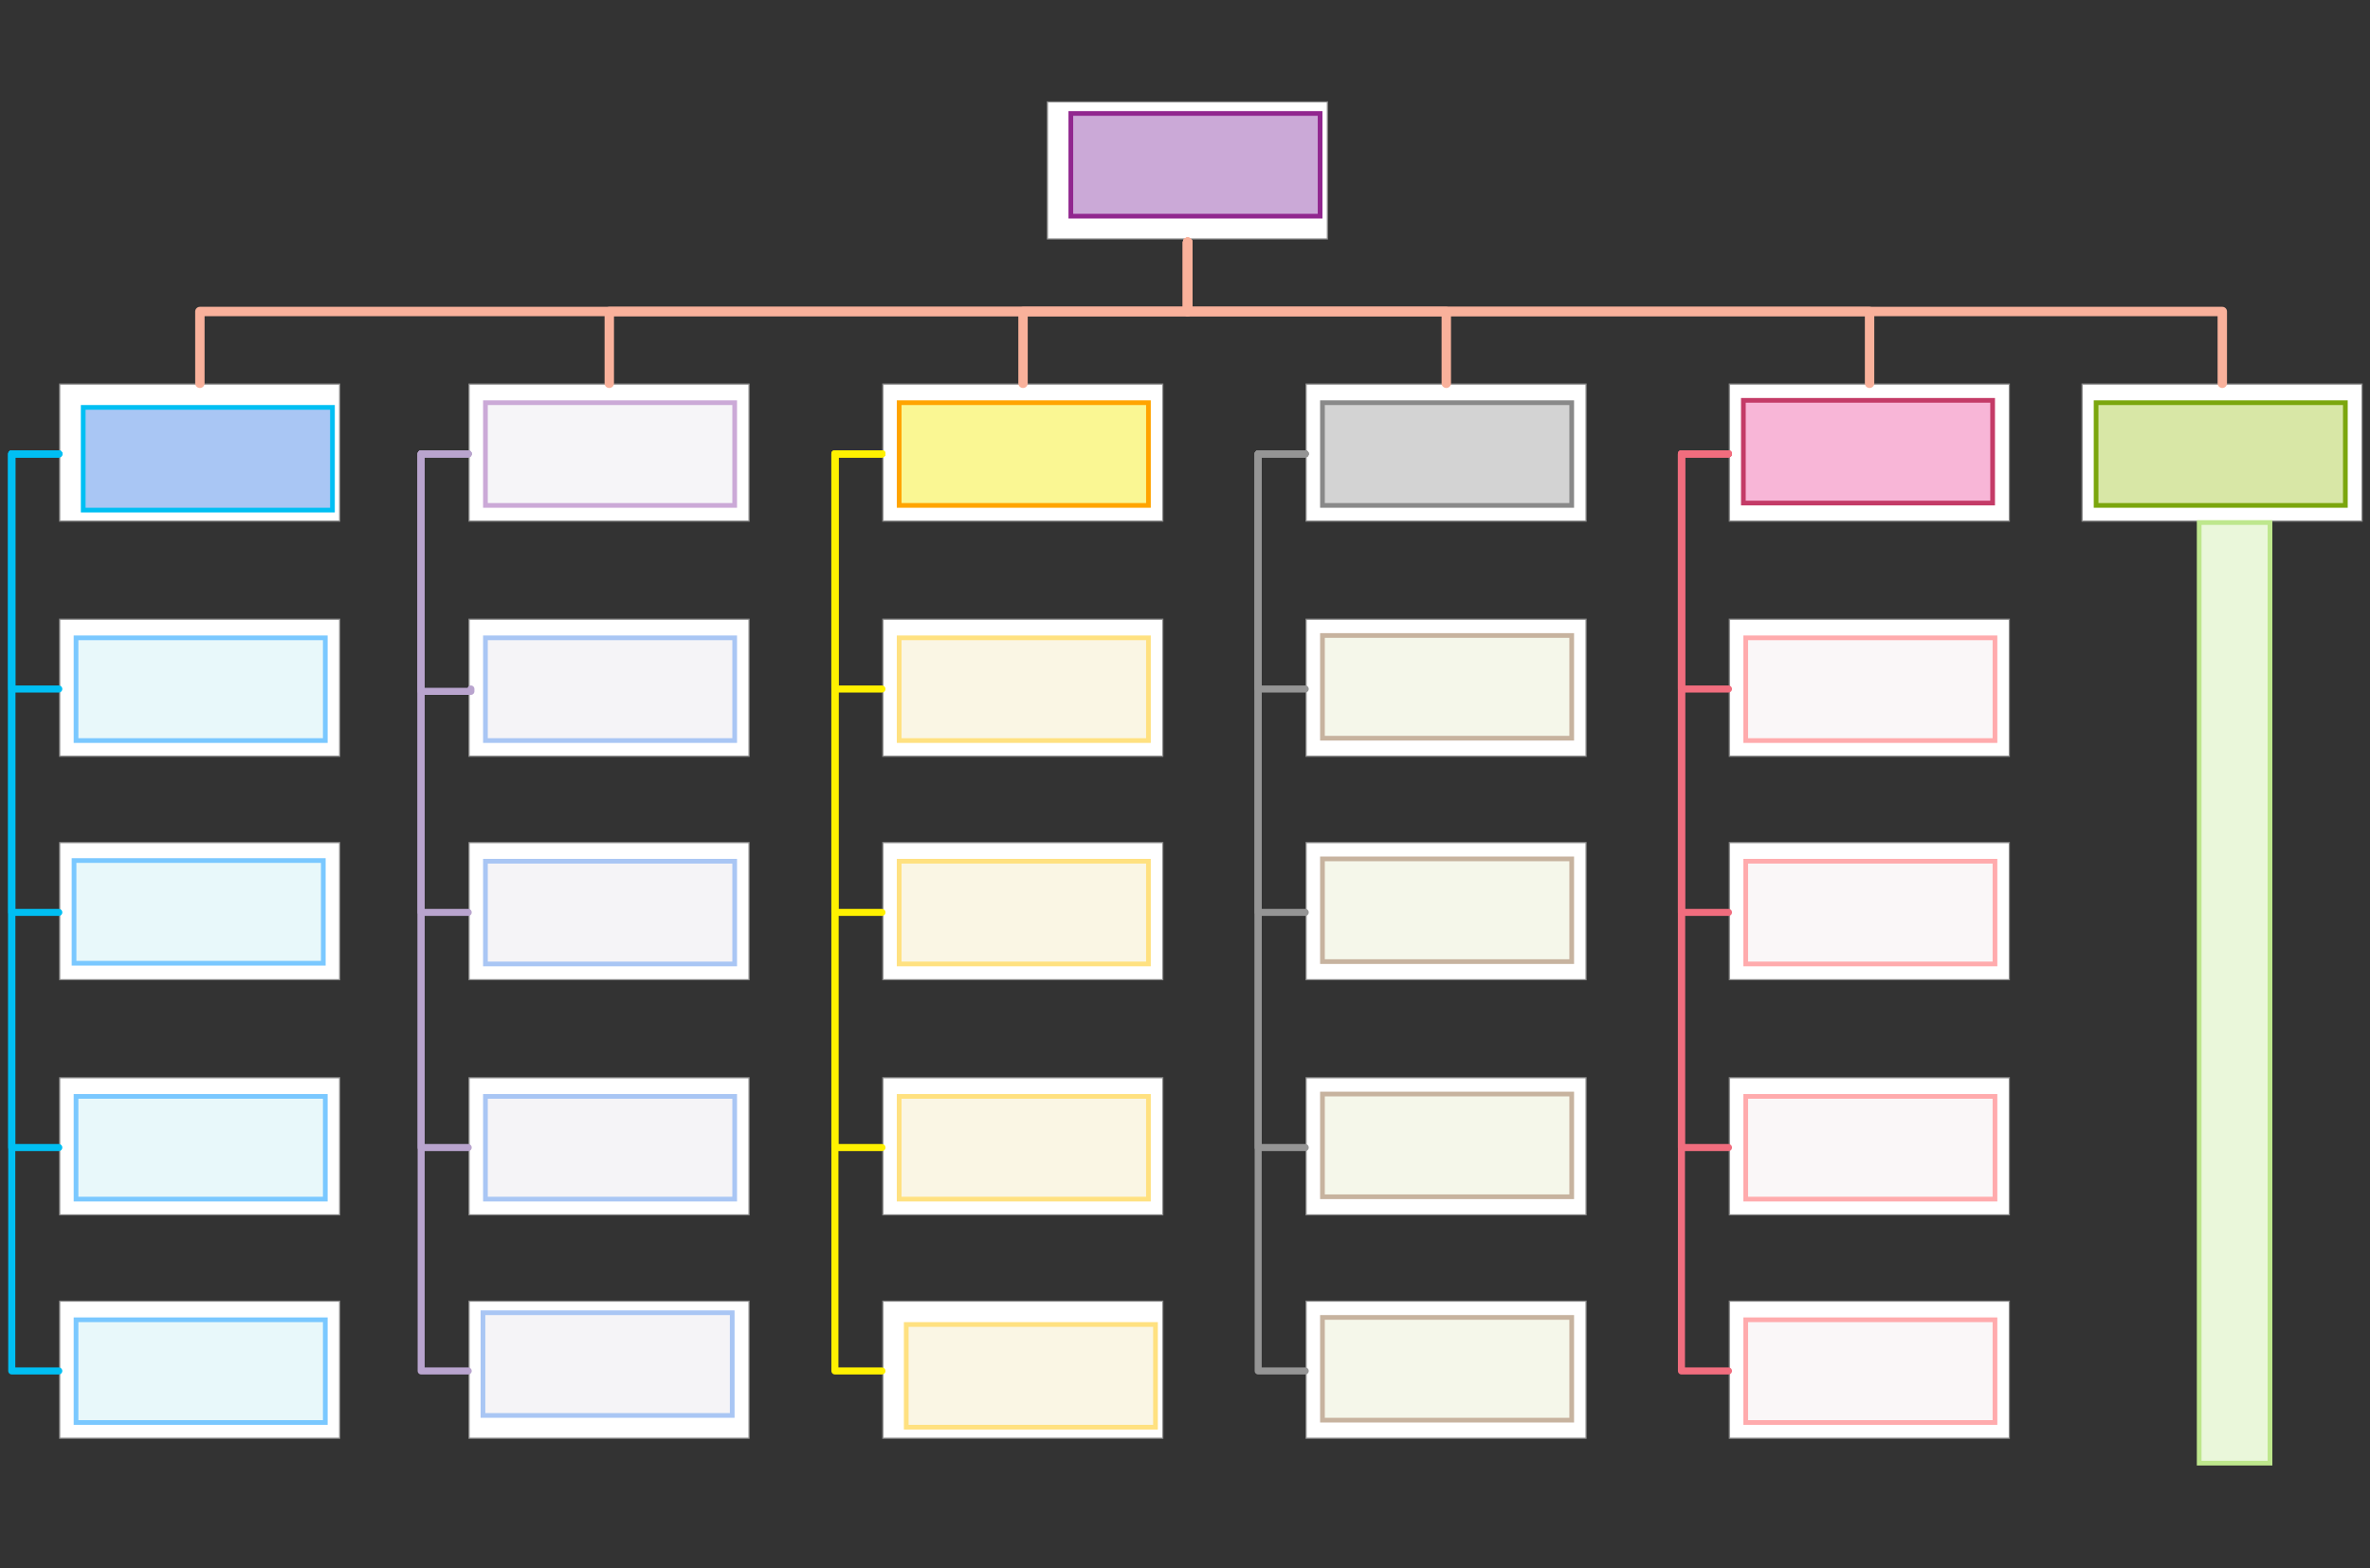
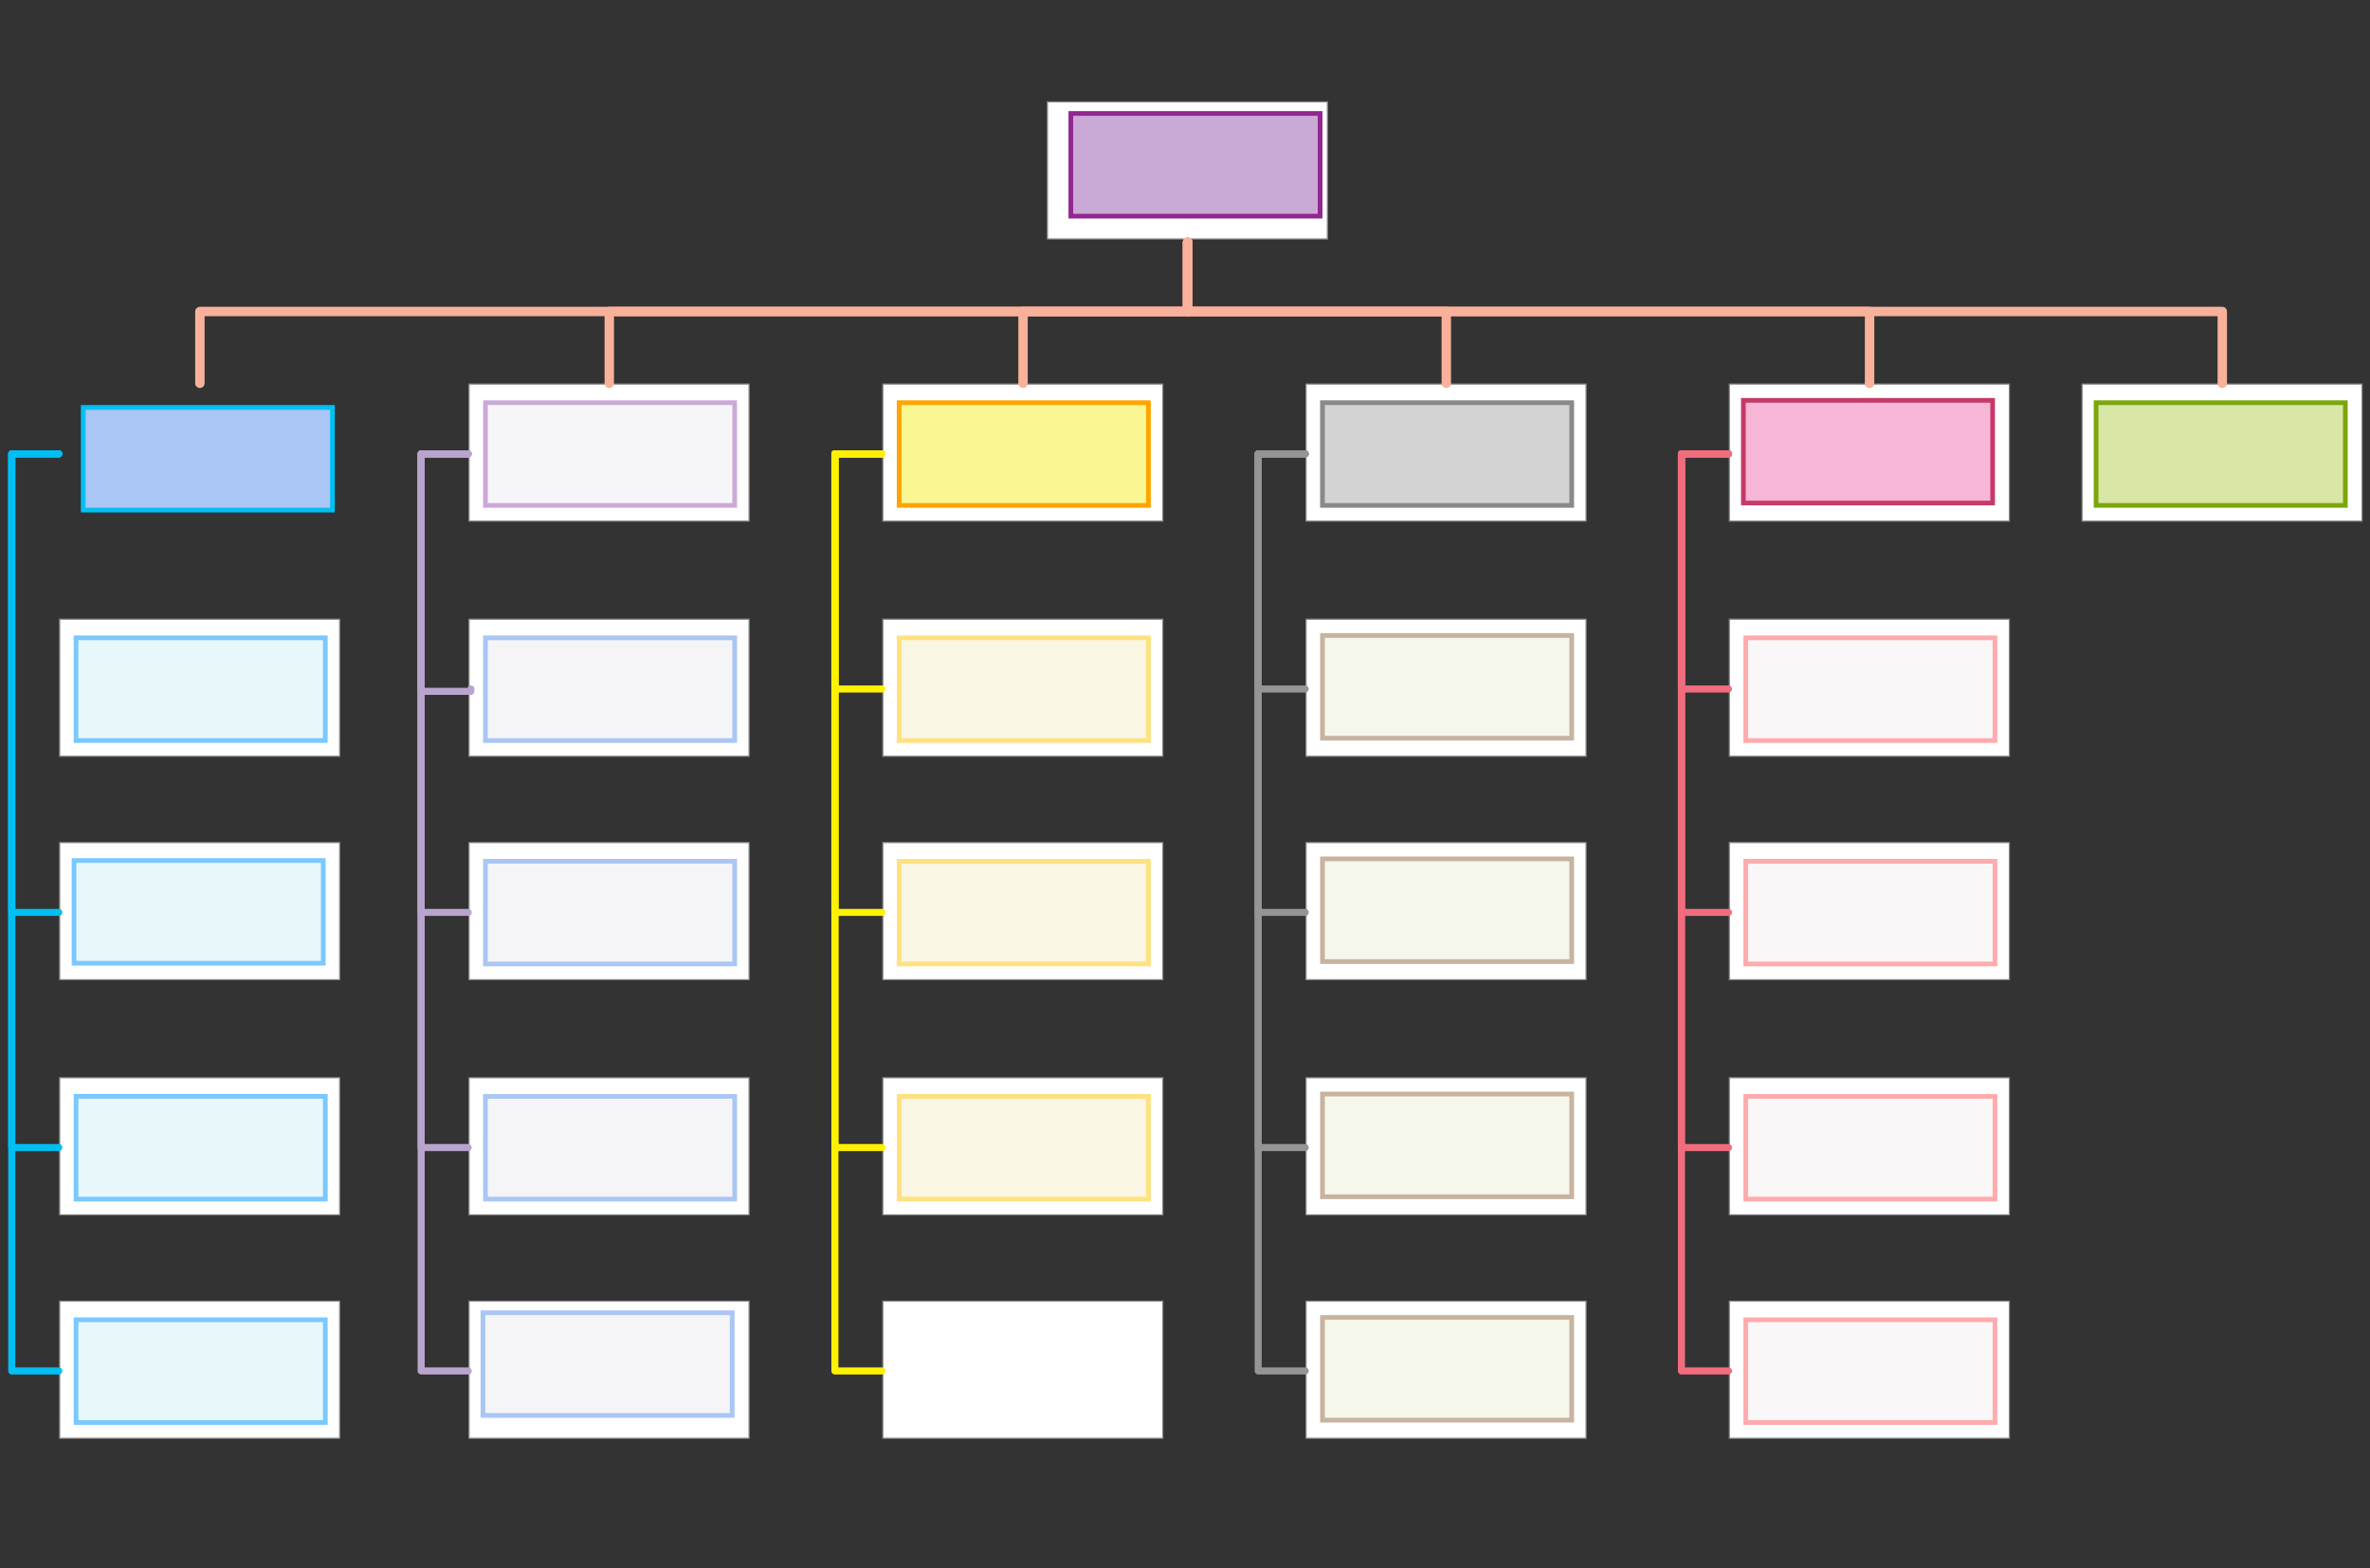
<svg xmlns="http://www.w3.org/2000/svg" version="1.0" viewBox="214.95 392 1007.863 667.001">
  <rect x="214.95" y="392" width="1007.863" height="667.001" fill="#333333" stroke="none" />
  <defs>
    <style type="text/css">
        @font-face {
            font-family: 'lt_bold';
            src: url('undefined/assets/fonts/lato/lt-bold-webfont.woff2') format('woff2'),
                url('undefined/assets/fonts/lato/lt-bold-webfont.woff') format('woff');
            font-weight: normal;
            font-style: normal;
        }
        @font-face {
            font-family: 'lt_bold_italic';
            src: url('undefined/assets/fonts/lato/lt-bolditalic-webfont.woff2') format('woff2'),
                url('undefined/assets/fonts/lato/lt-bolditalic-webfont.woff') format('woff');
            font-weight: normal;
            font-style: normal;
        }
        @font-face {
            font-family: 'lt_italic';
            src: url('undefined/assets/fonts/lato/lt-italic-webfont.woff2') format('woff2'),
                url('undefined/assets/fonts/lato/lt-italic-webfont.woff') format('woff');
            font-weight: normal;
            font-style: normal;
        }
        @font-face {
            font-family: 'lt_regular';
            src: url('undefined/assets/fonts/lato/lt-regular-webfont.woff2') format('woff2'),
                url('undefined/assets/fonts/lato/lt-regular-webfont.woff') format('woff');
            font-weight: normal;
            font-style: normal;
        }
        @font-face {
            font-family: 'lt-hairline';
            src: url('undefined/assets/fonts/embed/lt-hairline-webfont.woff2') format('woff2'),
                url('undefined/assets/fonts/embed/lt-hairline-webfont.woff') format('woff');
            font-weight: normal;
            font-style: normal;
        }
        @font-face {
            font-family: 'lt-thinitalic';
            src: url('undefined/assets/fonts/embed/lt-thinitalic-webfont.woff2') format('woff2'),
                url('undefined/assets/fonts/embed/lt-thinitalic-webfont.woff') format('woff');
            font-weight: normal;
            font-style: normal;
        }
        @font-face {
            font-family: 'champagne';
            src: url('undefined/assets/fonts/embed/champagne-webfont.woff2') format('woff2'),
                url('undefined/assets/fonts/embed/champagne-webfont.woff') format('woff');
            font-weight: normal;
            font-style: normal;
        }
        @font-face {
            font-family: 'indie';
            src: url('undefined/assets/fonts/embed/indie-flower-webfont.woff2') format('woff2'),
                url('undefined/assets/fonts/embed/indie-flower-webfont.woff') format('woff');
            font-weight: normal;
            font-style: normal;
        }
        @font-face {
            font-family: 'bebas';
            src: url('undefined/assets/fonts/embed/bebasneue_regular-webfont.woff2') format('woff2'),
                url('undefined/assets/fonts/embed/bebasneue_regular-webfont.woff') format('woff');
            font-weight: normal;
            font-style: normal;
        }
        @font-face {
            font-family: 'bree';
            src: url('undefined/assets/fonts/embed/breeserif-regular-webfont.woff2') format('woff2'),
                url('undefined/assets/fonts/embed/breeserif-regular-webfont.woff') format('woff');
            font-weight: normal;
            font-style: normal;
        }
        @font-face {
            font-family: 'spartan';
            src: url('undefined/assets/fonts/embed/leaguespartan-bold-webfont.woff2') format('woff2'),
                url('undefined/assets/fonts/embed/leaguespartan-bold-webfont.woff') format('woff');
            font-weight: normal;
            font-style: normal;
        }
        @font-face {
            font-family: 'montserrat';
            src: url('undefined/assets/fonts/embed/montserrat-medium-webfont.woff2') format('woff2'),
                url('undefined/assets/fonts/embed/montserrat-medium-webfont.woff') format('woff');
            font-weight: normal;
            font-style: normal;
        }
        @font-face {
            font-family: 'open_sanscondensed';
            src: url('undefined/assets/fonts/embed/opensans-condlight-webfont.woff2') format('woff2'),
                url('undefined/assets/fonts/embed/opensans-condlight-webfont.woff') format('woff');
            font-weight: normal;
            font-style: normal;
        }
        @font-face {
            font-family: 'open_sansitalic';
            src: url('undefined/assets/fonts/embed/opensans-italic-webfont.woff2') format('woff2'),
                url('undefined/assets/fonts/embed/opensans-italic-webfont.woff') format('woff');
            font-weight: normal;
            font-style: normal;
        }
        @font-face {
            font-family: 'playfair';
            src: url('undefined/assets/fonts/embed/playfairdisplay-regular-webfont.woff2') format('woff2'),
                url('undefined/assets/fonts/embed/playfairdisplay-regular-webfont.woff') format('woff');
            font-weight: normal;
            font-style: normal;
        }
        @font-face {
            font-family: 'raleway';
            src: url('undefined/assets/fonts/embed/raleway-regular-webfont.woff2') format('woff2'),
                url('undefined/assets/fonts/embed/raleway-regular-webfont.woff') format('woff');
            font-weight: normal;
            font-style: normal;
        }
        @font-face {
            font-family: 'courier_prime';
            src: url('undefined/assets/fonts/embed/courier_prime-webfont.woff2') format('woff2'),
                url('undefined/assets/fonts/embed/courier_prime-webfont.woff') format('woff');
            font-weight: normal;
            font-style: normal;
        }
        p {
            margin: 0;
        }
        </style>
  </defs>
  <g id="2gdplawf4j">
    <g transform="translate(660 435)">
      <path d="M 0.374,0.327 L 119.439,0.327 L 119.439,58.614 L 0.374,58.614 Z" fill="rgb(255, 255, 255)" stroke="rgb(137, 137, 137)" stroke-width="0.5" vector-effect="non-scaling-stroke" stroke-dasharray="" />
    </g>
  </g>
  <g id="1wa41hc6f3">
    <g transform="translate(670 440)">
      <path d="M 0.333,0.245 L 106.333,0.245 L 106.333,43.924 L 0.333,43.924 Z" fill="rgb(203, 169, 215)" stroke="rgb(145, 39, 143)" stroke-width="2" vector-effect="non-scaling-stroke" stroke-dasharray="" />
    </g>
  </g>
  <g id="tusegvw4sx">
    <g transform="translate(239.95 555)">
-       <path d="M 0.374,0.327 L 119.439,0.327 L 119.439,58.614 L 0.374,58.614 Z" fill="rgb(255, 255, 255)" stroke="rgb(137, 137, 137)" stroke-width="0.5" vector-effect="non-scaling-stroke" stroke-dasharray="" />
-     </g>
+       </g>
  </g>
  <g id="blft6rskax">
    <g transform="translate(414.05 555)">
      <path d="M 0.374,0.327 L 119.439,0.327 L 119.439,58.614 L 0.374,58.614 Z" fill="rgb(255, 255, 255)" stroke="rgb(137, 137, 137)" stroke-width="0.5" vector-effect="non-scaling-stroke" stroke-dasharray="" />
    </g>
  </g>
  <g id="8fteewgb2s">
    <g transform="translate(950 555)">
      <path d="M 0.374,0.327 L 119.439,0.327 L 119.439,58.614 L 0.374,58.614 Z" fill="rgb(255, 255, 255)" stroke="rgb(137, 137, 137)" stroke-width="0.5" vector-effect="non-scaling-stroke" stroke-dasharray="" />
    </g>
  </g>
  <g id="2l46e0f0oi">
    <g transform="translate(956 562)">
      <path d="M 0.333,0.245 L 106.333,0.245 L 106.333,43.924 L 0.333,43.924 Z" fill="rgb(248, 182, 215)" stroke="rgb(196, 59, 103)" stroke-width="2" vector-effect="non-scaling-stroke" stroke-dasharray="" />
    </g>
  </g>
  <g id="19w5g79oz7">
    <g transform="translate(1100 555)">
      <path d="M 0.374,0.327 L 119.439,0.327 L 119.439,58.614 L 0.374,58.614 Z" fill="rgb(255, 255, 255)" stroke="rgb(137, 137, 137)" stroke-width="0.5" vector-effect="non-scaling-stroke" stroke-dasharray="" />
    </g>
  </g>
  <g id="2ekgfmb6fb">
    <g transform="translate(1106 563)">
      <path d="M 0.333,0.245 L 106.333,0.245 L 106.333,43.924 L 0.333,43.924 Z" fill="rgb(216, 231, 166)" stroke="rgb(123, 166, 13)" stroke-width="2" vector-effect="non-scaling-stroke" stroke-dasharray="" />
    </g>
  </g>
  <g id="2kj0awg7r4">
    <g transform="translate(421.05 563)">
      <path d="M 0.333,0.245 L 106.333,0.245 L 106.333,43.924 L 0.333,43.924 Z" fill="rgb(246, 245, 248)" stroke="rgb(203, 169, 215)" stroke-width="2" vector-effect="non-scaling-stroke" stroke-dasharray="" />
    </g>
  </g>
  <g id="289pqk6csf">
    <g transform="translate(250 565)">
      <path d="M 0.333,0.245 L 106.333,0.245 L 106.333,43.924 L 0.333,43.924 Z" fill="rgb(169, 198, 244)" stroke="rgb(0, 191, 243)" stroke-width="2" vector-effect="non-scaling-stroke" stroke-dasharray="" />
    </g>
  </g>
  <g id="7ipdslwze8">
    <g transform="translate(590 555)">
      <path d="M 0.374,0.327 L 119.439,0.327 L 119.439,58.614 L 0.374,58.614 Z" fill="rgb(255, 255, 255)" stroke="rgb(137, 137, 137)" stroke-width="0.5" vector-effect="non-scaling-stroke" stroke-dasharray="" />
    </g>
  </g>
  <g id="4glj0feafm">
    <g transform="translate(597 563)">
      <path d="M 0.333,0.245 L 106.333,0.245 L 106.333,43.924 L 0.333,43.924 Z" fill="rgb(250, 247, 147)" stroke="rgb(255, 164, 0)" stroke-width="2" vector-effect="non-scaling-stroke" stroke-dasharray="" />
    </g>
  </g>
  <g id="197px9ivpg">
    <g transform="translate(770 555)">
      <path d="M 0.374,0.327 L 119.439,0.327 L 119.439,58.614 L 0.374,58.614 Z" fill="rgb(255, 255, 255)" stroke="rgb(137, 137, 137)" stroke-width="0.5" vector-effect="non-scaling-stroke" stroke-dasharray="" />
    </g>
  </g>
  <g id="303ub2gas3">
    <g transform="translate(777 563)">
      <path d="M 0.333,0.245 L 106.333,0.245 L 106.333,43.924 L 0.333,43.924 Z" fill="rgb(211, 211, 211)" stroke="rgb(137, 137, 137)" stroke-width="2" vector-effect="non-scaling-stroke" stroke-dasharray="" />
    </g>
  </g>
  <g id="9eq3ulgkum">
    <g transform="translate(239.95 655)">
      <path d="M 0.374,0.327 L 119.439,0.327 L 119.439,58.614 L 0.374,58.614 Z" fill="rgb(255, 255, 255)" stroke="rgb(137, 137, 137)" stroke-width="0.5" vector-effect="non-scaling-stroke" stroke-dasharray="" />
    </g>
  </g>
  <g id="73xmkvkg5h">
    <g transform="translate(246.95 663)">
      <path d="M 0.333,0.245 L 106.333,0.245 L 106.333,43.924 L 0.333,43.924 Z" fill="rgb(232, 248, 250)" stroke="rgb(122, 200, 255)" stroke-width="2" vector-effect="non-scaling-stroke" stroke-dasharray="" />
    </g>
  </g>
  <g id="1yjm1l16ej">
    <g transform="translate(239.95 750)">
      <path d="M 0.374,0.327 L 119.439,0.327 L 119.439,58.614 L 0.374,58.614 Z" fill="rgb(255, 255, 255)" stroke="rgb(137, 137, 137)" stroke-width="0.5" vector-effect="non-scaling-stroke" stroke-dasharray="" />
    </g>
  </g>
  <g id="bteo1v05ix">
    <g transform="translate(246.1 757.7)">
      <path d="M 0.333,0.245 L 106.333,0.245 L 106.333,43.924 L 0.333,43.924 Z" fill="rgb(232, 248, 250)" stroke="rgb(122, 200, 255)" stroke-width="2" vector-effect="non-scaling-stroke" stroke-dasharray="" />
    </g>
  </g>
  <g id="2hoq73uwtk">
    <g transform="translate(239.95 850)">
      <path d="M 0.374,0.327 L 119.439,0.327 L 119.439,58.614 L 0.374,58.614 Z" fill="rgb(255, 255, 255)" stroke="rgb(137, 137, 137)" stroke-width="0.5" vector-effect="non-scaling-stroke" stroke-dasharray="" />
    </g>
  </g>
  <g id="1zdx735i1n">
    <g transform="translate(246.95 858)">
      <path d="M 0.333,0.245 L 106.333,0.245 L 106.333,43.924 L 0.333,43.924 Z" fill="rgb(232, 248, 250)" stroke="rgb(122, 200, 255)" stroke-width="2" vector-effect="non-scaling-stroke" stroke-dasharray="" />
    </g>
  </g>
  <g id="2aftmt0e67">
    <g transform="translate(239.95 945)">
      <path d="M 0.374,0.327 L 119.439,0.327 L 119.439,58.614 L 0.374,58.614 Z" fill="rgb(255, 255, 255)" stroke="rgb(137, 137, 137)" stroke-width="0.5" vector-effect="non-scaling-stroke" stroke-dasharray="" />
    </g>
  </g>
  <g id="6ympxshgeg">
    <g transform="translate(246.95 953)">
      <path d="M 0.333,0.245 L 106.333,0.245 L 106.333,43.924 L 0.333,43.924 Z" fill="rgb(232, 248, 250)" stroke="rgb(122, 200, 255)" stroke-width="2" vector-effect="non-scaling-stroke" stroke-dasharray="" />
    </g>
  </g>
  <g id="7sqdeo7ujf">
    <g>
      <path d="M 720,495 L 720,524.471 L 509.975,524.471 L 299.95,524.471 L 299.95,555" fill="none" stroke="#f9b19b" stroke-width="4" stroke-linecap="round" stroke-linejoin="round" />
    </g>
  </g>
  <g id="9nghpjf6us">
    <g>
      <path d="M 720,495 L 720,524.471 L 597.025,524.471 L 474.05,524.471 L 474.05,555" fill="none" stroke="#f9b19b" stroke-width="4" stroke-linecap="round" stroke-linejoin="round" />
    </g>
  </g>
  <g id="2brvtu9zey">
    <g>
      <path d="M 720,495 L 720,524.471 L 685,524.471 L 650,524.471 L 650,555" fill="none" stroke="#f9b19b" stroke-width="4" stroke-linecap="round" stroke-linejoin="round" />
    </g>
  </g>
  <g id="19tmmna6u8">
    <g>
      <path d="M 720,495 L 720,524.471 L 775,524.471 L 830,524.471 L 830,555" fill="none" stroke="#f9b19b" stroke-width="4" stroke-linecap="round" stroke-linejoin="round" />
    </g>
  </g>
  <g id="5ljjw89vkq">
    <g>
      <path d="M 720,495 L 720,524.471 L 865,524.471 L 1010,524.471 L 1010,555" fill="none" stroke="#f9b19b" stroke-width="4" stroke-linecap="round" stroke-linejoin="round" />
    </g>
  </g>
  <g id="9f4nh9dhhm">
    <g>
      <path d="M 720,495 L 720,524.471 L 940,524.471 L 1160,524.471 L 1160,555" fill="none" stroke="#f9b19b" stroke-width="4" stroke-linecap="round" stroke-linejoin="round" />
    </g>
  </g>
  <g id="1r683kye93">
    <g>
-       <path d="M 239.95,585 L 219.95,585 L 219.95,635 L 219.95,685 L 239.95,685" fill="none" stroke="#00bff3" stroke-width="3" stroke-linecap="round" stroke-linejoin="round" />
-     </g>
+       </g>
  </g>
  <g id="br24eakjkj">
    <g>
      <path d="M 239.95,585 L 219.95,585 L 219.95,682.5 L 219.95,780 L 239.95,780" fill="none" stroke="#00bff3" stroke-width="3" stroke-linecap="round" stroke-linejoin="round" />
    </g>
  </g>
  <g id="2emmfizqmz">
    <g>
      <path d="M 239.95,585 L 219.95,585 L 219.95,732.5 L 219.95,880 L 239.95,880" fill="none" stroke="#00bff3" stroke-width="3" stroke-linecap="round" stroke-linejoin="round" />
    </g>
  </g>
  <g id="1tf9e73d9k">
    <g>
      <path d="M 239.95,585 L 219.95,585 L 219.95,780 L 219.95,975 L 239.95,975" fill="none" stroke="#00bff3" stroke-width="3" stroke-linecap="round" stroke-linejoin="round" />
    </g>
  </g>
  <g id="25i5kp0gif">
    <g transform="translate(414.05 655)">
      <path d="M 0.374,0.327 L 119.439,0.327 L 119.439,58.614 L 0.374,58.614 Z" fill="rgb(255, 255, 255)" stroke="rgb(137, 137, 137)" stroke-width="0.5" vector-effect="non-scaling-stroke" stroke-dasharray="" />
    </g>
  </g>
  <g id="27pupt10kt">
    <g transform="translate(421.05 663)">
      <path d="M 0.333,0.245 L 106.333,0.245 L 106.333,43.924 L 0.333,43.924 Z" fill="rgb(245, 244, 247)" stroke="rgb(169, 198, 244)" stroke-width="2" vector-effect="non-scaling-stroke" stroke-dasharray="" />
    </g>
  </g>
  <g id="7ygwb1pfoz">
    <g transform="translate(414.05 850)">
      <path d="M 0.374,0.327 L 119.439,0.327 L 119.439,58.614 L 0.374,58.614 Z" fill="rgb(255, 255, 255)" stroke="rgb(137, 137, 137)" stroke-width="0.5" vector-effect="non-scaling-stroke" stroke-dasharray="" />
    </g>
  </g>
  <g id="2owxc6p079">
    <g transform="translate(421.05 858)">
      <path d="M 0.333,0.245 L 106.333,0.245 L 106.333,43.924 L 0.333,43.924 Z" fill="rgb(245, 244, 247)" stroke="rgb(169, 198, 244)" stroke-width="2" vector-effect="non-scaling-stroke" stroke-dasharray="" />
    </g>
  </g>
  <g id="x0bycfp4qt">
    <g transform="translate(414.05 945)">
      <path d="M 0.374,0.327 L 119.439,0.327 L 119.439,58.614 L 0.374,58.614 Z" fill="rgb(255, 255, 255)" stroke="rgb(137, 137, 137)" stroke-width="0.5" vector-effect="non-scaling-stroke" stroke-dasharray="" />
    </g>
  </g>
  <g id="1t752mkt48">
    <g transform="translate(420 950)">
      <path d="M 0.333,0.245 L 106.333,0.245 L 106.333,43.924 L 0.333,43.924 Z" fill="rgb(245, 244, 247)" stroke="rgb(169, 198, 244)" stroke-width="2" vector-effect="non-scaling-stroke" stroke-dasharray="" />
    </g>
  </g>
  <g id="2m88kf424w">
    <g transform="translate(414.05 750)">
      <path d="M 0.374,0.327 L 119.439,0.327 L 119.439,58.614 L 0.374,58.614 Z" fill="rgb(255, 255, 255)" stroke="rgb(137, 137, 137)" stroke-width="0.5" vector-effect="non-scaling-stroke" stroke-dasharray="" />
    </g>
  </g>
  <g id="rmx38ebdjf">
    <g transform="translate(421.05 758)">
      <path d="M 0.333,0.245 L 106.333,0.245 L 106.333,43.924 L 0.333,43.924 Z" fill="rgb(245, 244, 247)" stroke="rgb(169, 198, 244)" stroke-width="2" vector-effect="non-scaling-stroke" stroke-dasharray="" />
    </g>
  </g>
  <g id="1essn42leu">
    <g transform="translate(590 655)">
      <path d="M 0.374,0.327 L 119.439,0.327 L 119.439,58.614 L 0.374,58.614 Z" fill="rgb(255, 255, 255)" stroke="rgb(137, 137, 137)" stroke-width="0.5" vector-effect="non-scaling-stroke" stroke-dasharray="" />
    </g>
  </g>
  <g id="2q4xkztci0">
    <g transform="translate(597 663)">
      <path d="M 0.333,0.245 L 106.333,0.245 L 106.333,43.924 L 0.333,43.924 Z" fill="rgb(250, 246, 228)" stroke="rgb(255, 225, 128)" stroke-width="2" vector-effect="non-scaling-stroke" stroke-dasharray="" />
    </g>
  </g>
  <g id="1lx9r359jo">
    <g transform="translate(590 750)">
      <path d="M 0.374,0.327 L 119.439,0.327 L 119.439,58.614 L 0.374,58.614 Z" fill="rgb(255, 255, 255)" stroke="rgb(137, 137, 137)" stroke-width="0.5" vector-effect="non-scaling-stroke" stroke-dasharray="" />
    </g>
  </g>
  <g id="2nwm0h24gn">
    <g transform="translate(597 758)">
      <path d="M 0.333,0.245 L 106.333,0.245 L 106.333,43.924 L 0.333,43.924 Z" fill="rgb(250, 246, 228)" stroke="rgb(255, 225, 128)" stroke-width="2" vector-effect="non-scaling-stroke" stroke-dasharray="" />
    </g>
  </g>
  <g id="27a4oh3koq">
    <g transform="translate(590 850)">
      <path d="M 0.374,0.327 L 119.439,0.327 L 119.439,58.614 L 0.374,58.614 Z" fill="rgb(255, 255, 255)" stroke="rgb(137, 137, 137)" stroke-width="0.5" vector-effect="non-scaling-stroke" stroke-dasharray="" />
    </g>
  </g>
  <g id="x876e94pus">
    <g transform="translate(597 858)">
      <path d="M 0.333,0.245 L 106.333,0.245 L 106.333,43.924 L 0.333,43.924 Z" fill="rgb(250, 246, 228)" stroke="rgb(255, 225, 128)" stroke-width="2" vector-effect="non-scaling-stroke" stroke-dasharray="" />
    </g>
  </g>
  <g id="2iqc787rc9">
    <g transform="translate(590 945)">
      <path d="M 0.374,0.327 L 119.439,0.327 L 119.439,58.614 L 0.374,58.614 Z" fill="rgb(255, 255, 255)" stroke="rgb(137, 137, 137)" stroke-width="0.5" vector-effect="non-scaling-stroke" stroke-dasharray="" />
    </g>
  </g>
  <g id="2dor3wy5b9">
    <g transform="translate(600 955)">
-       <path d="M 0.333,0.245 L 106.333,0.245 L 106.333,43.924 L 0.333,43.924 Z" fill="rgb(250, 246, 228)" stroke="rgb(255, 225, 128)" stroke-width="2" vector-effect="non-scaling-stroke" stroke-dasharray="" />
-     </g>
+       </g>
  </g>
  <g id="29ecn9arsd">
    <g transform="translate(770 655)">
      <path d="M 0.374,0.327 L 119.439,0.327 L 119.439,58.614 L 0.374,58.614 Z" fill="rgb(255, 255, 255)" stroke="rgb(137, 137, 137)" stroke-width="0.5" vector-effect="non-scaling-stroke" stroke-dasharray="" />
    </g>
  </g>
  <g id="vde83ln81k">
    <g transform="translate(777 662)">
      <path d="M 0.333,0.245 L 106.333,0.245 L 106.333,43.924 L 0.333,43.924 Z" fill="rgb(245, 247, 234)" stroke="rgb(199, 179, 159)" stroke-width="2" vector-effect="non-scaling-stroke" stroke-dasharray="" />
    </g>
  </g>
  <g id="18kbfwmm7d">
    <g transform="translate(950 655)">
      <path d="M 0.374,0.327 L 119.439,0.327 L 119.439,58.614 L 0.374,58.614 Z" fill="rgb(255, 255, 255)" stroke="rgb(137, 137, 137)" stroke-width="0.5" vector-effect="non-scaling-stroke" stroke-dasharray="" />
    </g>
  </g>
  <g id="m42ysxyi3j">
    <g transform="translate(957 663)">
      <path d="M 0.333,0.245 L 106.333,0.245 L 106.333,43.924 L 0.333,43.924 Z" fill="rgb(250, 247, 248)" stroke="rgb(255, 171, 173)" stroke-width="2" vector-effect="non-scaling-stroke" stroke-dasharray="" />
    </g>
  </g>
  <g id="2ccfyzu1nl">
    <g transform="translate(950 750)">
      <path d="M 0.374,0.327 L 119.439,0.327 L 119.439,58.614 L 0.374,58.614 Z" fill="rgb(255, 255, 255)" stroke="rgb(137, 137, 137)" stroke-width="0.5" vector-effect="non-scaling-stroke" stroke-dasharray="" />
    </g>
  </g>
  <g id="9k4lrn44oi">
    <g transform="translate(957 758)">
      <path d="M 0.333,0.245 L 106.333,0.245 L 106.333,43.924 L 0.333,43.924 Z" fill="rgb(250, 247, 248)" stroke="rgb(255, 171, 173)" stroke-width="2" vector-effect="non-scaling-stroke" stroke-dasharray="" />
    </g>
  </g>
  <g id="3jo6dpk2e6">
    <g transform="translate(950 850)">
      <path d="M 0.374,0.327 L 119.439,0.327 L 119.439,58.614 L 0.374,58.614 Z" fill="rgb(255, 255, 255)" stroke="rgb(137, 137, 137)" stroke-width="0.5" vector-effect="non-scaling-stroke" stroke-dasharray="" />
    </g>
  </g>
  <g id="1pcn4hdgck">
    <g transform="translate(957 858)">
      <path d="M 0.333,0.245 L 106.333,0.245 L 106.333,43.924 L 0.333,43.924 Z" fill="rgb(250, 247, 248)" stroke="rgb(255, 171, 173)" stroke-width="2" vector-effect="non-scaling-stroke" stroke-dasharray="" />
    </g>
  </g>
  <g id="2f6monkt6e">
    <g transform="translate(950 945)">
      <path d="M 0.374,0.327 L 119.439,0.327 L 119.439,58.614 L 0.374,58.614 Z" fill="rgb(255, 255, 255)" stroke="rgb(137, 137, 137)" stroke-width="0.5" vector-effect="non-scaling-stroke" stroke-dasharray="" />
    </g>
  </g>
  <g id="1wfjj6yeop">
    <g transform="translate(957 953)">
      <path d="M 0.333,0.245 L 106.333,0.245 L 106.333,43.924 L 0.333,43.924 Z" fill="rgb(250, 247, 248)" stroke="rgb(255, 171, 173)" stroke-width="2" vector-effect="non-scaling-stroke" stroke-dasharray="" />
    </g>
  </g>
  <g id="1mzqedb5uz">
    <g>
      <path d="M 414.05,585 L 394.05,585 L 394.05,682.5 L 394.05,780 L 414.05,780" fill="none" stroke="#b9a4ce" stroke-width="3" stroke-linecap="round" stroke-linejoin="round" />
    </g>
  </g>
  <g id="1ecxfevv9d">
    <g>
      <path d="M 414.05,585 L 394.05,585 L 394.05,780 L 394.05,975 L 414.05,975" fill="none" stroke="#b9a4ce" stroke-width="3" stroke-linecap="round" stroke-linejoin="round" />
    </g>
  </g>
  <g id="1gigduqpgn">
    <g>
      <path d="M 414.05,585 L 394.05,585 L 394.05,732.5 L 394.05,880 L 414.05,880" fill="none" stroke="#b9a4ce" stroke-width="3" stroke-linecap="round" stroke-linejoin="round" />
    </g>
  </g>
  <g id="1hepd8qxyw">
    <g>
      <path d="M 590,585 L 570,585 L 570,635 L 570,685 L 590,685" fill="none" stroke="#fff100" stroke-width="3" stroke-linecap="round" stroke-linejoin="round" />
    </g>
  </g>
  <g id="1bxshxf2t8">
    <g>
      <path d="M 590,585 L 570,585 L 570,682.5 L 570,780 L 590,780" fill="none" stroke="#fff100" stroke-width="3" stroke-linecap="round" stroke-linejoin="round" />
    </g>
  </g>
  <g id="9q12khr7d4">
    <g>
      <path d="M 590,585 L 570,585 L 570,732.5 L 570,880 L 590,880" fill="none" stroke="#fff100" stroke-width="3" stroke-linecap="round" stroke-linejoin="round" />
    </g>
  </g>
  <g id="12wb4vyhez">
    <g>
      <path d="M 590,585 L 570,585 L 570,780 L 570,975 L 590,975" fill="none" stroke="#fff100" stroke-width="3" stroke-linecap="round" stroke-linejoin="round" />
    </g>
  </g>
  <g id="2d2aht7djc">
    <g transform="translate(770 750)">
      <path d="M 0.374,0.327 L 119.439,0.327 L 119.439,58.614 L 0.374,58.614 Z" fill="rgb(255, 255, 255)" stroke="rgb(137, 137, 137)" stroke-width="0.5" vector-effect="non-scaling-stroke" stroke-dasharray="" />
    </g>
  </g>
  <g id="2d1y45hj9j">
    <g transform="translate(777 757)">
      <path d="M 0.333,0.245 L 106.333,0.245 L 106.333,43.924 L 0.333,43.924 Z" fill="rgb(245, 247, 234)" stroke="rgb(199, 179, 159)" stroke-width="2" vector-effect="non-scaling-stroke" stroke-dasharray="" />
    </g>
  </g>
  <g id="130aglbs2b">
    <g transform="translate(770 850)">
      <path d="M 0.374,0.327 L 119.439,0.327 L 119.439,58.614 L 0.374,58.614 Z" fill="rgb(255, 255, 255)" stroke="rgb(137, 137, 137)" stroke-width="0.5" vector-effect="non-scaling-stroke" stroke-dasharray="" />
    </g>
  </g>
  <g id="6g97j840nn">
    <g transform="translate(777 857)">
      <path d="M 0.333,0.245 L 106.333,0.245 L 106.333,43.924 L 0.333,43.924 Z" fill="rgb(245, 247, 234)" stroke="rgb(199, 179, 159)" stroke-width="2" vector-effect="non-scaling-stroke" stroke-dasharray="" />
    </g>
  </g>
  <g id="3uy19iuwga">
    <g transform="translate(770 945)">
      <path d="M 0.374,0.327 L 119.439,0.327 L 119.439,58.614 L 0.374,58.614 Z" fill="rgb(255, 255, 255)" stroke="rgb(137, 137, 137)" stroke-width="0.5" vector-effect="non-scaling-stroke" stroke-dasharray="" />
    </g>
  </g>
  <g id="2eav4uuwfw">
    <g transform="translate(777 952)">
      <path d="M 0.333,0.245 L 106.333,0.245 L 106.333,43.924 L 0.333,43.924 Z" fill="rgb(245, 247, 234)" stroke="rgb(199, 179, 159)" stroke-width="2" vector-effect="non-scaling-stroke" stroke-dasharray="" />
    </g>
  </g>
  <g id="2odxof12v4">
    <g>
      <path d="M 770,585 L 750,585 L 750,635 L 750,685 L 770,685" fill="none" stroke="#959595" stroke-width="3" stroke-linecap="round" stroke-linejoin="round" />
    </g>
  </g>
  <g id="cskkssg8ue">
    <g>
      <path d="M 770,585 L 750,585 L 750,682.5 L 750,780 L 770,780" fill="none" stroke="#959595" stroke-width="3" stroke-linecap="round" stroke-linejoin="round" />
    </g>
  </g>
  <g id="1ykpa25cj1">
    <g>
      <path d="M 770,585 L 750,585 L 750,732.5 L 750,880 L 770,880" fill="none" stroke="#959595" stroke-width="3" stroke-linecap="round" stroke-linejoin="round" />
    </g>
  </g>
  <g id="1rcpelnw1f">
    <g>
      <path d="M 770,585 L 750,585 L 750,780 L 750,975 L 770,975" fill="none" stroke="#959595" stroke-width="3" stroke-linecap="round" stroke-linejoin="round" />
    </g>
  </g>
  <g id="1bzyy5gclx">
    <g>
      <path d="M 950,585 L 930,585 L 930,635 L 930,685 L 950,685" fill="none" stroke="#f16d7e" stroke-width="3" stroke-linecap="round" stroke-linejoin="round" />
    </g>
  </g>
  <g id="2o8g8fiarh">
    <g>
      <path d="M 950,585 L 930,585 L 930,682.5 L 930,780 L 950,780" fill="none" stroke="#f16d7e" stroke-width="3" stroke-linecap="round" stroke-linejoin="round" />
    </g>
  </g>
  <g id="1qzbnj0dul">
    <g>
      <path d="M 950,585 L 930,585 L 930,732.5 L 930,880 L 950,880" fill="none" stroke="#f16d7e" stroke-width="3" stroke-linecap="round" stroke-linejoin="round" />
    </g>
  </g>
  <g id="v7001z7nai">
    <g>
      <path d="M 950,585 L 930,585 L 930,780 L 930,975 L 950,975" fill="none" stroke="#f16d7e" stroke-width="3" stroke-linecap="round" stroke-linejoin="round" />
    </g>
  </g>
  <g id="6q5p4umxhy">
    <g transform="translate(1150 612.95)">
-       <path d="M 0.169,1.258 L 30.286,1.258 L 30.286,401.268 L 0.169,401.268 Z" fill="rgb(234, 247, 218)" stroke="rgb(190, 231, 141)" stroke-width="2" vector-effect="non-scaling-stroke" stroke-dasharray="" />
-     </g>
+       </g>
  </g>
  <g id="1idzel88jr">
    <g transform="translate(225 1020)" />
  </g>
  <g id="x2vast1sf2">
    <g transform="translate(535.5 395)" />
  </g>
  <g id="1ds3ycbu2d">
    <g>
      <path d="M 414.05,585 L 394.05,585 L 394.05,635.5 L 394.05,686 L 404.625,686 L 415.2,686 L 415.2,685" fill="none" stroke="#b9a4ce" stroke-width="3" stroke-linecap="round" stroke-linejoin="round" />
    </g>
  </g>
</svg>